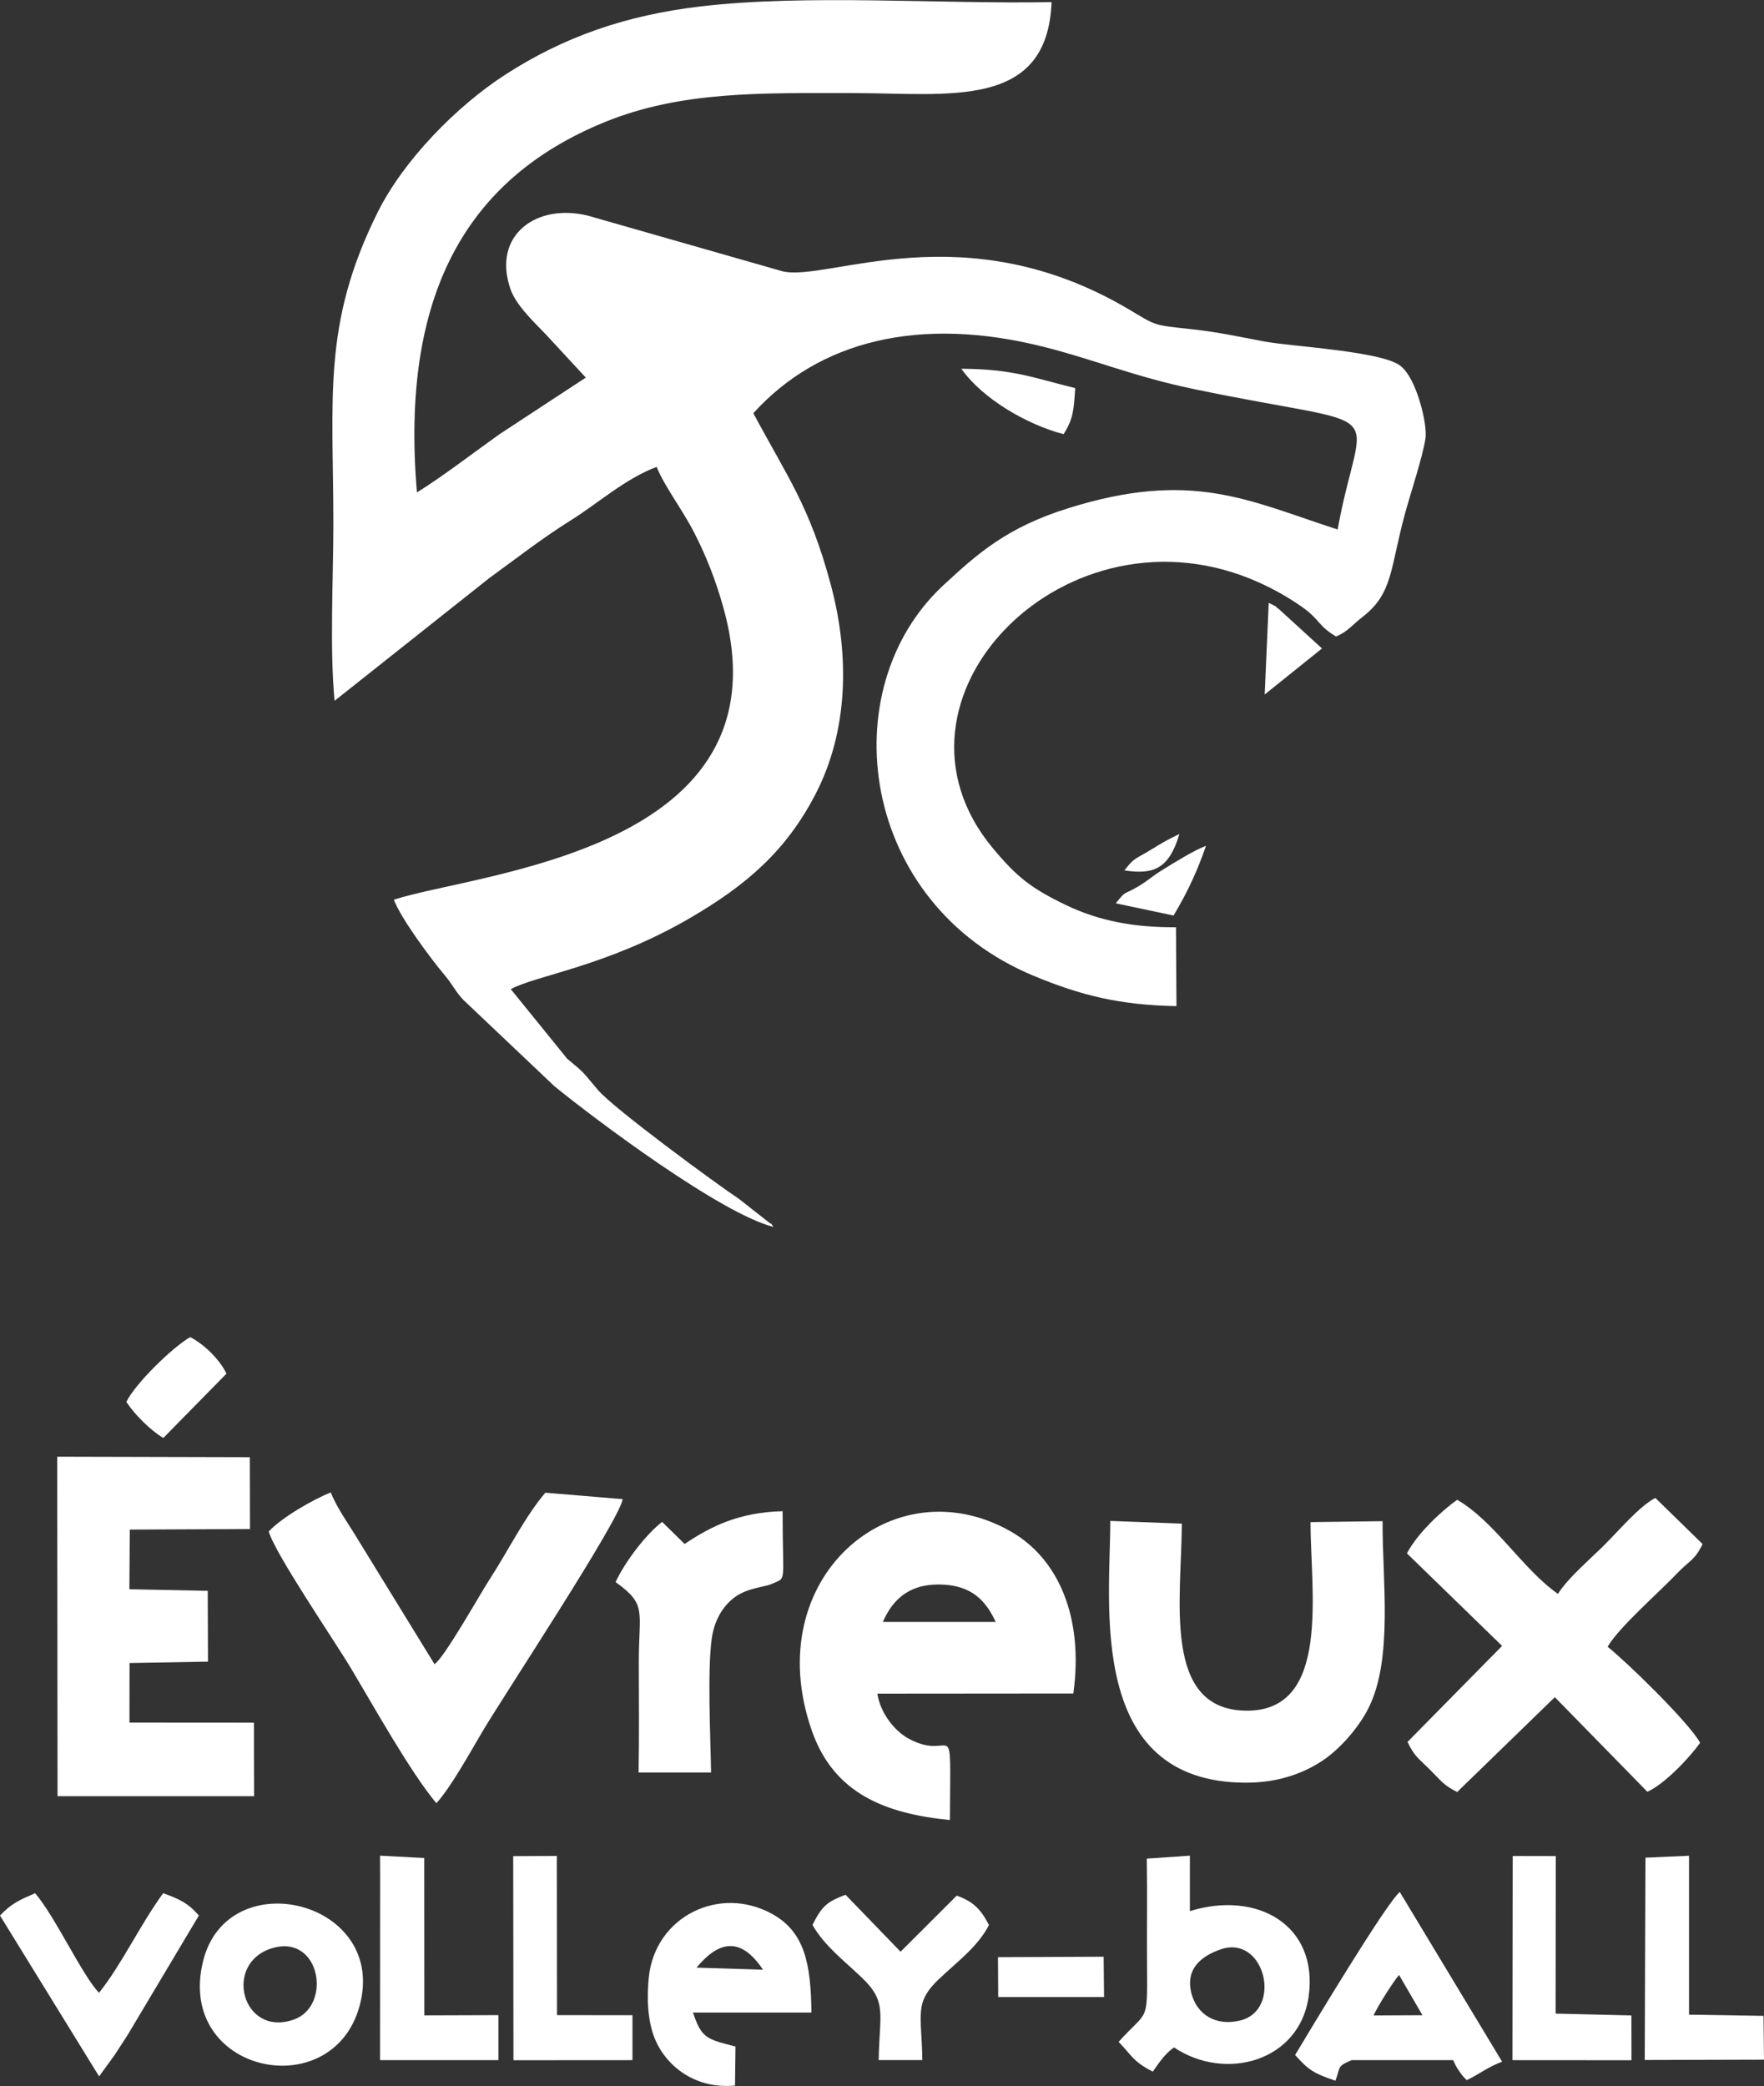
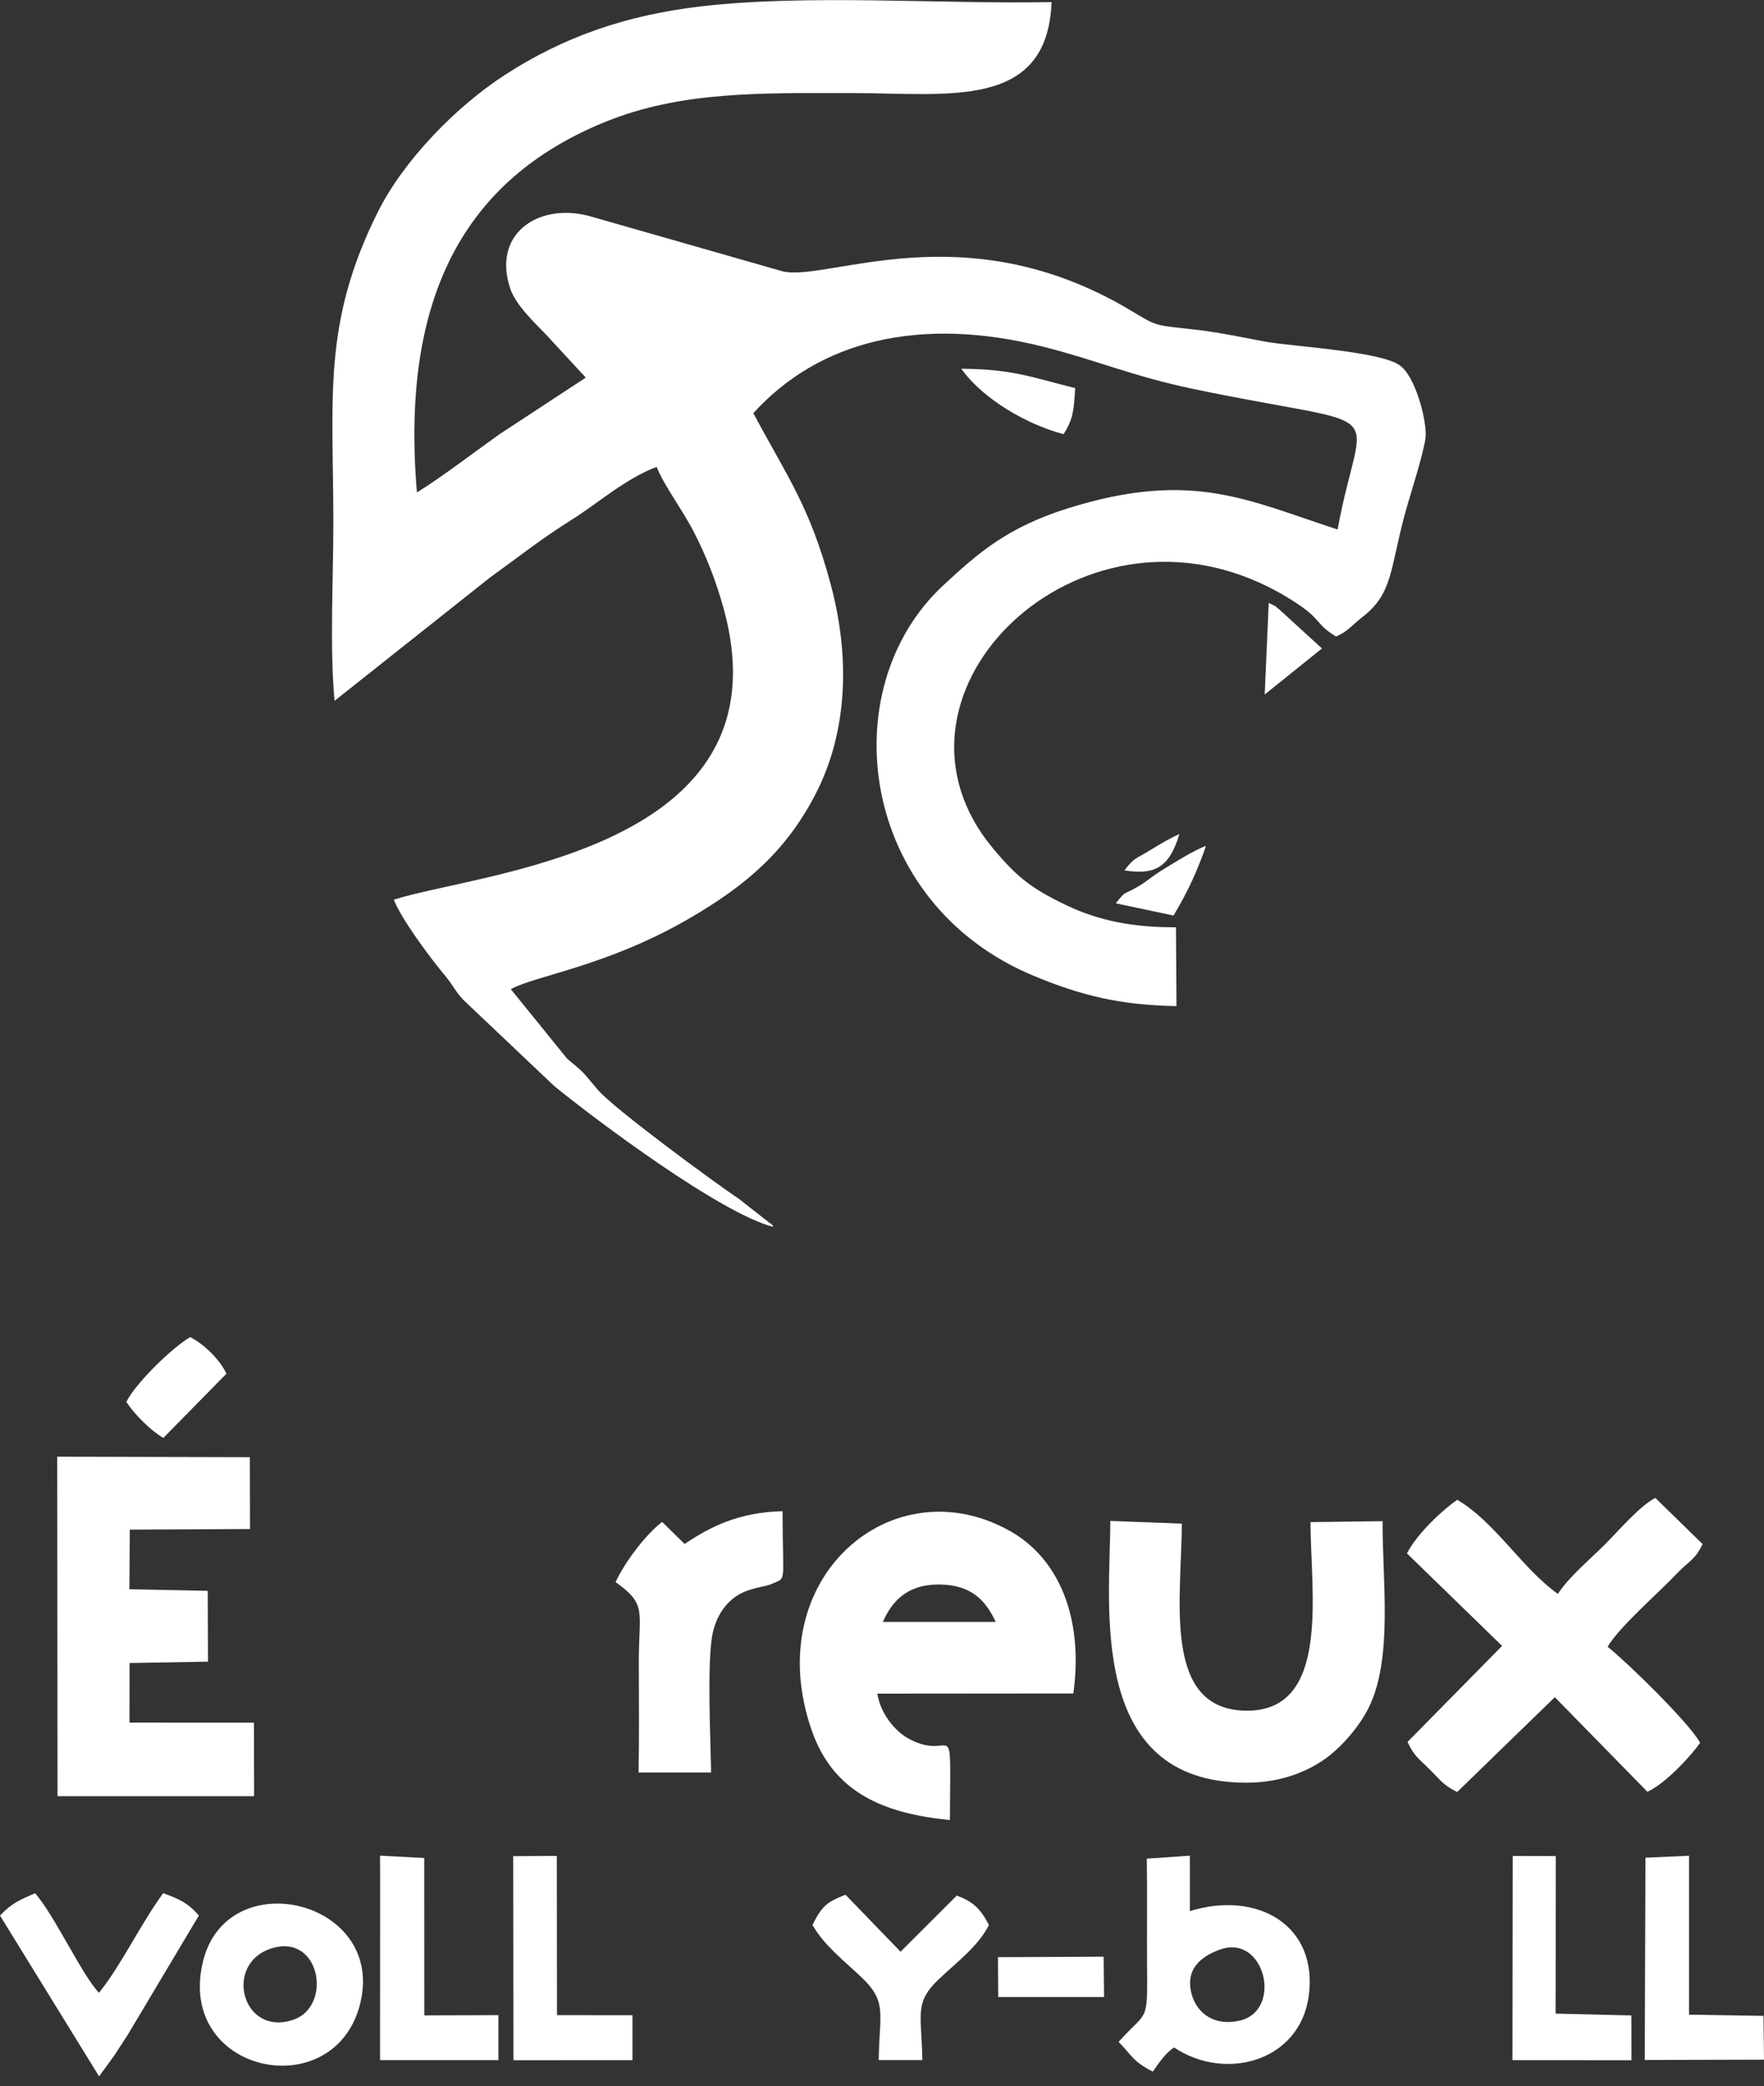
<svg xmlns="http://www.w3.org/2000/svg" id="Calque_2" data-name="Calque 2" viewBox="0 0 219.5 259.54">
  <rect x="0" y="0" width="219.5" height="259.54" fill="#333333" stroke="none" />
  <defs>
    <style>      .cls-1 {        fill: #fff;        fill-rule: evenodd;        stroke-width: 0px;      }    </style>
  </defs>
  <g id="Calque_1-2" data-name="Calque 1">
    <g id="Plan_1">
      <g id="_2898534094176" data-name=" 2898534094176">
        <path class="cls-1" d="M41.65,87.18l19.24-15.26c3.47-2.51,6.46-4.88,10.15-7.19,3.31-2.06,6.75-5.17,10.67-6.64.94,2.38,3.18,5.27,4.67,8.18,1.5,2.92,2.72,6.02,3.67,9.47,8.29,30.16-30.5,32.78-41.05,36.2.96,2.44,4.53,7.23,6.29,9.34,1.14,1.35,1.23,1.89,2.33,3.09l11.35,10.76c5.29,4.31,20.78,15.89,27.27,17.52-.12-.15-.31-.54-.38-.42l-3.93-3.08c-2.85-1.89-15.54-11.21-17.52-13.53-2-2.34-1.51-1.98-3.84-3.9l-7.01-8.65c3.13-1.72,11.99-2.84,22.3-8.85,6.98-4.07,11.95-8.31,15.64-15.46,3.98-7.72,4.3-17.01,1.86-26.08-2.61-9.71-5.37-13.31-9.62-21.27,8.18-9.03,20.73-12.16,36.2-8.24,6.48,1.64,11.06,3.66,18.58,5.23,25.5,5.32,20.94,1.02,17.92,17.48-11.13-3.61-18.13-7.46-33.51-2.65-7.56,2.36-11.22,5.57-15.56,9.6-13.9,12.91-10.47,39.59,11.3,48.6,5.82,2.41,10.63,3.62,17.72,3.75l-.06-9.81c-5.19.03-9.56-.78-13.68-2.76-4.38-2.1-6.15-3.54-9.06-7.02-15.59-18.63,9.25-43.9,33.11-33.1,1.86.84,3.64,1.85,5.31,3.02,2.3,1.63,1.91,2.28,4.23,3.68,1.38-.54,2.04-1.45,3.35-2.47,3.74-2.91,3.37-5.94,5.23-12.79.71-2.6,2.17-6.96,2.55-9.35.28-1.79-1.08-7.32-2.96-8.93-1.97-1.95-13.61-2.51-17.12-3.17-2.98-.56-5.67-1.15-8.75-1.49-5.2-.58-4.49-.38-8.09-2.51-20.49-12.13-37.46-3.39-43.06-4.72l-24.2-6.92c-6.36-1.6-11.99,2.36-9.68,9.11.72,2.1,3.11,4.28,4.5,5.75l4.88,5.28-10.76,7.06c-3.57,2.54-6.82,5.08-10.25,7.23-2.08-24.45,6.07-39,23.32-46.06,9.55-3.91,19.52-3.63,30.86-3.63,11.99,0,24.26,2.13,24.79-11.32-13.69.27-30.49-1.02-43.69.54-9.21,1.09-16.96,3.74-24.35,8.53-5.97,3.87-12.58,10.57-15.82,17.09-6.93,13.91-5.51,23.13-5.51,38.73,0,6.8-.47,15.47.15,22.04h0Z" />
        <path class="cls-1" d="M109.86,201.79c1.09-2.47,2.95-4.67,6.97-4.65,4.08.02,5.84,2.03,7.07,4.66h-14.04ZM118.2,226.45c.06-14.08.6-7.05-5.1-10.11-1.75-.94-3.54-3.14-3.93-5.62l24.39-.02c1.31-9.5-1.87-16.78-7.79-20.16-14.65-8.35-31.35,5.78-24.77,24.74,2.76,7.95,9.25,10.37,17.2,11.17h0Z" />
        <polygon class="cls-1" points="7.16 223.48 31.62 223.48 31.6 214.33 16.11 214.32 16.12 206.91 25.88 206.74 25.85 197.93 16.1 197.73 16.15 190.31 31.11 190.24 31.09 181.3 7.12 181.24 7.16 223.48" />
        <path class="cls-1" d="M175.07,193.27l11.84,11.51-11.77,11.95c.9,1.87,1.34,1.99,2.81,3.47,1.42,1.42,1.66,1.9,3.37,2.76l12.15-11.8,11.52,11.77c2.21-.99,5.4-4.42,6.56-6.1-1.42-2.57-9.3-10.21-11.51-11.94,1.39-2.41,6.29-6.66,8.62-9.11,1.6-1.67,2.22-1.64,3.2-3.67l-5.88-5.74c-1.98,1.02-4.54,4.06-6.31,5.82-1.83,1.83-4.57,4.13-5.81,6.12-4.42-3.1-7.82-8.96-12.54-11.71-1.87,1.33-4.94,4.14-6.26,6.69h0Z" />
-         <path class="cls-1" d="M33.44,190.54c.75,2.72,8.19,13.61,10.22,17.01,2.85,4.76,7.44,13,10.64,16.8,1.8-1.97,4.14-6.22,5.7-8.86,2.64-4.48,17.07-26.29,17.48-28.97l-9.62-.8c-2.56,3-4.71,7.35-6.81,10.58-1.39,2.13-5.68,9.84-6.98,10.76l-9.67-15.74c-1.04-1.74-2.47-3.68-3.24-5.63-2.1.82-6.06,3.07-7.73,4.86h0Z" />
        <path class="cls-1" d="M172.05,189.26l-8.98.12c.01,8.69,2.57,23.58-8.02,23.46-10.47-.12-8.03-13.89-7.99-23.27l-8.9-.34c-.01,10.33-3.02,32.55,16.88,32.57,3.75,0,6.88-1.01,9.46-2.7,2.17-1.42,4.6-4.15,5.85-6.71,3-6.15,1.65-15.78,1.69-23.14h0Z" />
        <path class="cls-1" d="M85.18,192.09l-2.79-2.74c-2.07,1.6-4.65,5.02-5.79,7.49,3.92,2.81,2.9,3.54,2.89,9.83,0,4.61.06,9.25-.03,13.86h9.02c-.07-4.43-.47-12.57.08-16.64.29-2.1,1.26-4.02,2.94-5.22,1.56-1.11,3.7-1.24,4.4-1.55,2.09-.95,1.48.3,1.48-9.1-5.48.14-8.96,1.91-12.19,4.08h0Z" />
        <path class="cls-1" d="M151.82,242.56c5.56-1.99,7.84,7.54,2.49,8.83-3.14.76-5.37-.86-6.03-3.28-.87-3.21,1.3-4.75,3.54-5.55h0ZM146.09,254.74c6.39,4.28,15.62,1.73,16.75-6.34,1.24-8.84-6.37-13.23-14.78-10.62v-6.9s-5.36.37-5.36.37c.07,4.35,0,8.7.03,13.05.05,7.63.14,5.64-3.54,9.75,1.58,1.59,1.75,2.43,4.26,3.7.53-.73,1.41-2.19,2.63-3h0Z" />
-         <path class="cls-1" d="M86.67,244.81c2.55-3.07,5.34-4.15,8.27.26l-8.27-.26ZM91.51,254.62c-3.57-.92-4.2-1-5.28-4.22h14.74c-.07-6.12-.86-10.03-4.87-12.26-6.56-3.64-14.6.29-15.37,7.9-.26,2.61-.15,5.55.83,7.8,1.43,3.29,5.01,6.11,9.9,5.64l.06-4.87h0Z" />
-         <path class="cls-1" d="M170.92,250.76c.49-1.13,2.49-4.27,3.17-5.04l2.91,5.01-6.08.03h0ZM161.16,255.69c1.69,1.87,2.25,2.25,5.01,3.19.67-1.75.14-1.76,2.01-2.56h12.64c.29.59.22.59.78,1.41.5.72.52.66.91,1.08,1.77-.86,2.48-1.56,4.4-2.3l-12.73-21.11c-1.68,1.36-11.25,17.31-13.03,20.29Z" />
        <path class="cls-1" d="M33.94,242.37c5.96-1.71,7.4,7.24,2.6,8.91-6.44,2.24-8.85-7.12-2.6-8.91ZM44.72,249.66c3.69-13.18-16.46-18.1-19.47-5.58-3.32,13.82,16.01,17.92,19.47,5.58Z" />
        <path class="cls-1" d="M24.74,238.32c-1.34-1.55-2.45-2.06-4.44-2.77-2.95,4.07-5.12,8.81-7.98,12.39-2.09-2.16-5.41-9.42-7.95-12.39-1.92.84-2.9,1.23-4.37,2.78l12.33,20.01,1.92-2.64c.62-.97,1.02-1.55,1.63-2.51l8.87-14.87h0Z" />
        <polygon class="cls-1" points="47.3 233.54 47.29 256.32 62.02 256.32 62.02 250.72 52.8 250.75 52.79 231.17 47.29 230.88 47.3 233.54" />
        <polygon class="cls-1" points="63.89 256.33 78.7 256.32 78.7 250.73 69.31 250.72 69.29 230.91 63.86 230.94 63.89 256.33" />
        <path class="cls-1" d="M116.91,246.17c2.23-2.13,4.77-3.97,6.15-6.66-1.03-1.98-1.94-2.91-4.01-3.66l-6.99,6.98-6.85-7.09c-2.13.84-2.86,1.22-4.11,3.76,1.51,2.63,3.93,4.44,6.17,6.58,3.15,3.02,2.15,4.47,2.07,10.23h5.43c-.09-5.79-1.07-7.1,2.13-10.15h0Z" />
        <polygon class="cls-1" points="188.2 256.32 203.01 256.33 203 250.76 193.57 250.53 193.59 230.93 188.23 230.92 188.2 256.32" />
        <polygon class="cls-1" points="204.66 256.3 219.5 256.26 219.44 250.81 210.17 250.66 210.17 230.89 204.75 231.13 204.66 256.3" />
        <path class="cls-1" d="M15.72,174.42c1.01,1.56,3.03,3.56,4.6,4.49l7.86-8c-.86-1.81-2.82-3.68-4.51-4.55-2.24,1.29-6.86,5.81-7.95,8.07h0Z" />
        <polygon class="cls-1" points="124.21 248.47 137.38 248.47 137.33 243.45 124.18 243.51 124.21 248.47" />
        <path class="cls-1" d="M132.35,54.01c1.23-1.95,1.26-3.02,1.44-5.72-5.4-1.34-7.77-2.37-14.17-2.41,2.71,3.82,8.27,6.98,12.73,8.14h0Z" />
        <path class="cls-1" d="M157.38,86.4l7.12-5.72-5.29-4.83c-1.12-.84.49.09-1.34-.84l-.5,11.4h0Z" />
        <path class="cls-1" d="M138.84,112.39l7.19,1.52c1.91-3.21,2.98-5.66,4.04-8.67-1.52.55-4.18,2.22-5.56,3.08-1.25.78-1.63,1.22-2.83,1.94-2.07,1.23-1.43.38-2.84,2.13h0Z" />
        <path class="cls-1" d="M139.91,108.3c3.53.51,5.52-.07,6.85-4.54-1.65.8-2.17,1.12-3.63,2.01-1.91,1.17-1.98.91-3.22,2.53h0Z" />
      </g>
    </g>
  </g>
</svg>